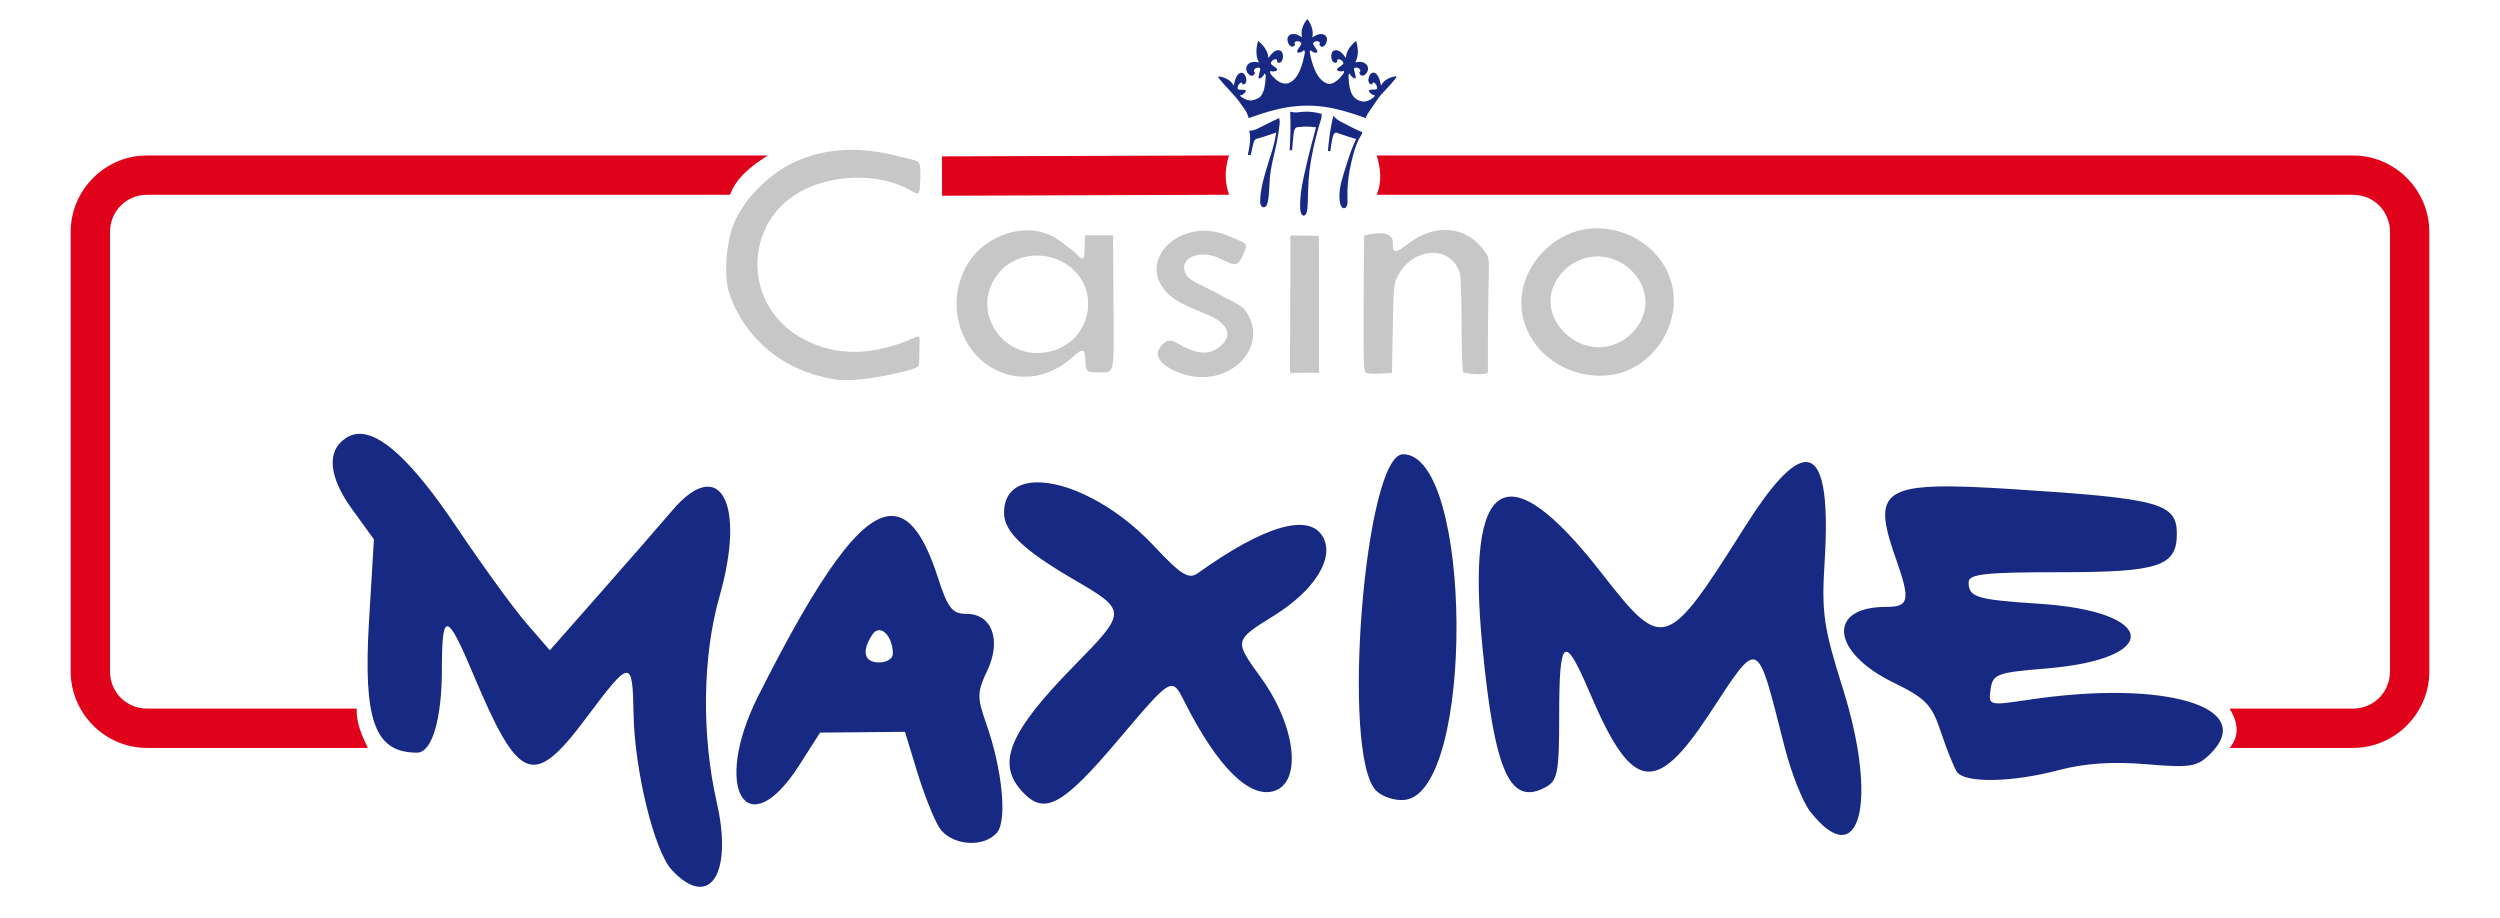
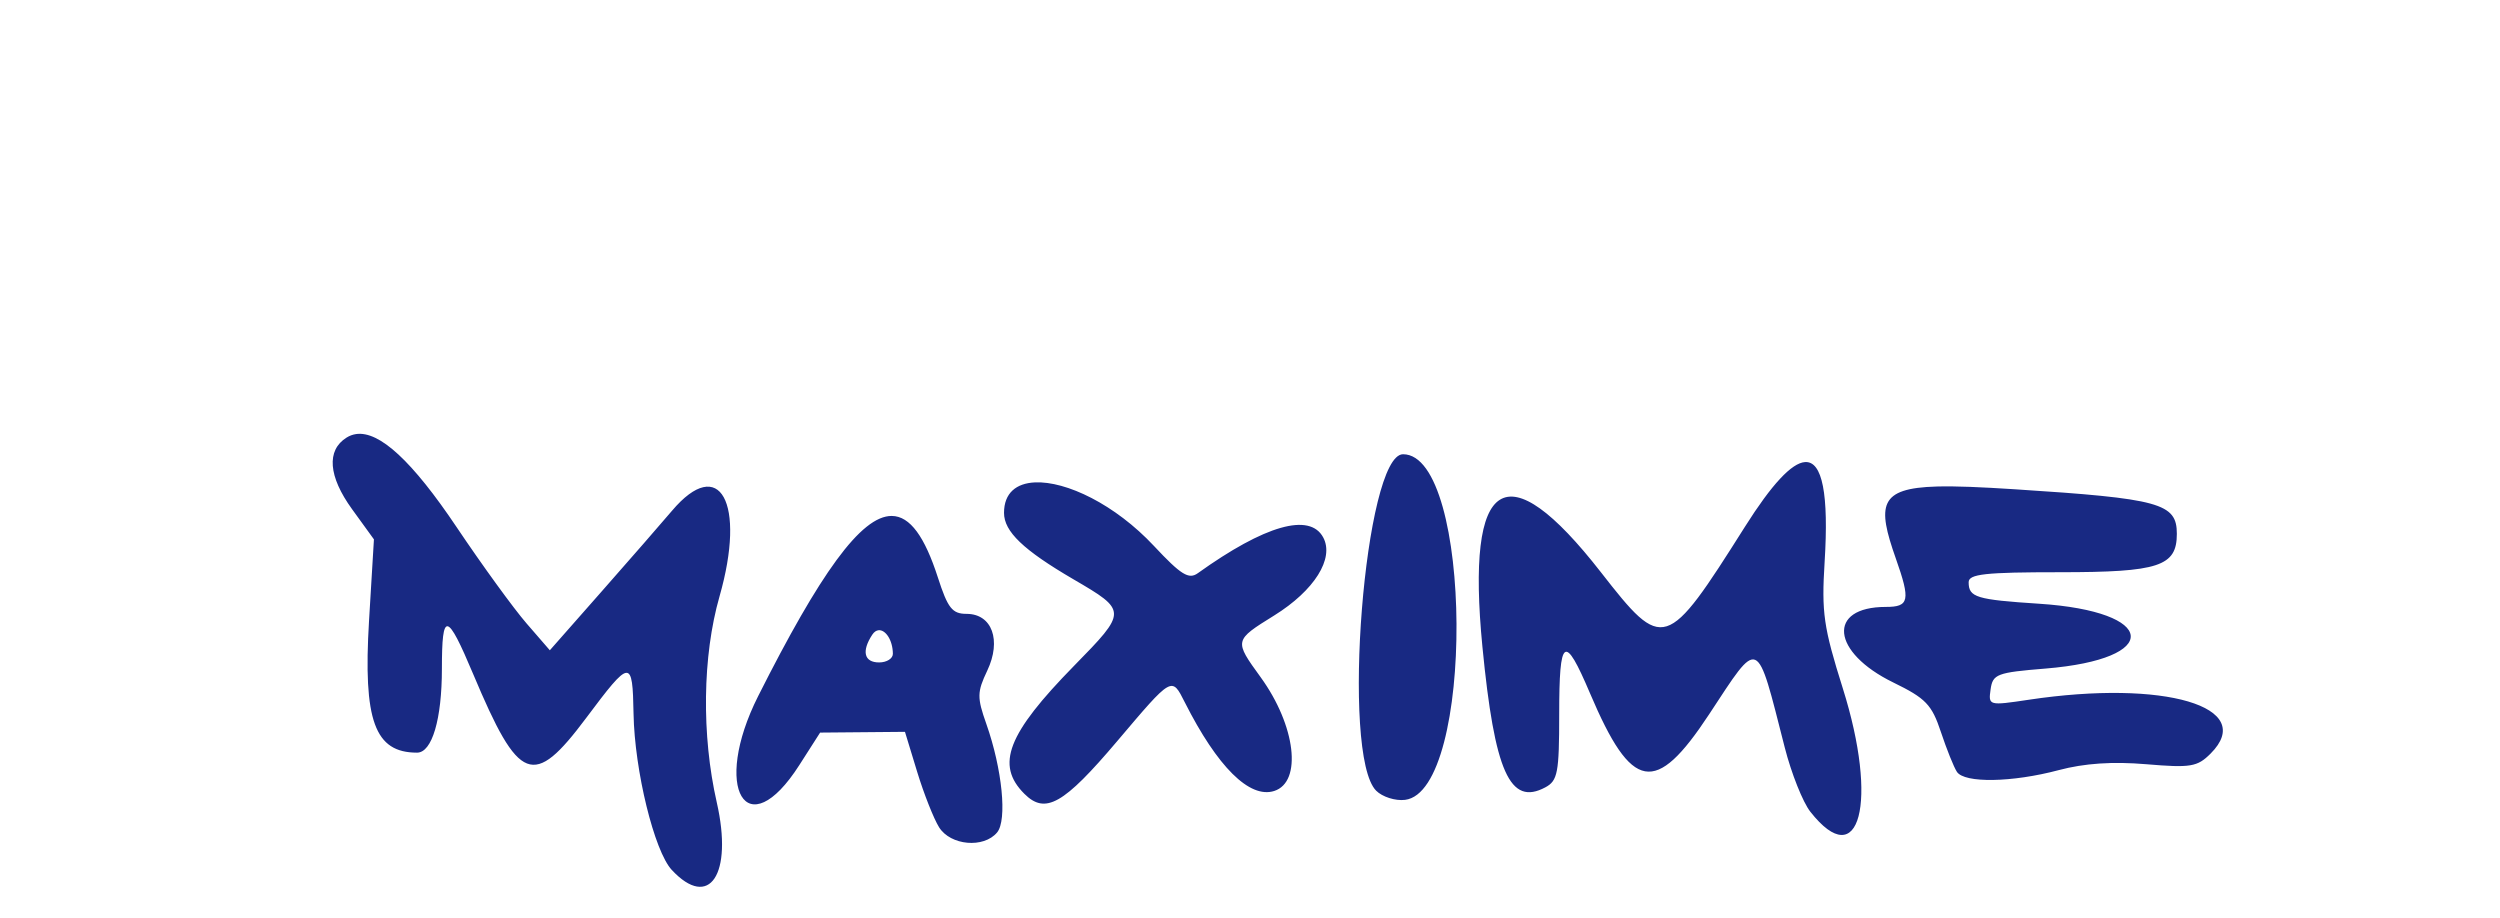
<svg xmlns="http://www.w3.org/2000/svg" xmlns:ns1="http://www.inkscape.org/namespaces/inkscape" xmlns:ns2="http://sodipodi.sourceforge.net/DTD/sodipodi-0.dtd" width="297mm" height="109mm" viewBox="0 0 1122.52 411.968" version="1.1" id="svg1" ns1:version="1.3 (0e150ed6c4, 2023-07-21)" ns2:docname="maximus.svg">
  <ns2:namedview id="namedview1" pagecolor="#ffffff" bordercolor="#000000" borderopacity="0.25" ns1:showpageshadow="2" ns1:pageopacity="0.0" ns1:pagecheckerboard="0" ns1:deskcolor="#d1d1d1" ns1:document-units="mm" ns1:zoom="0.92381453" ns1:cx="486.56953" ns1:cy="396.72465" ns1:window-width="1920" ns1:window-height="1027" ns1:window-x="-8" ns1:window-y="-8" ns1:window-maximized="1" ns1:current-layer="layer1" />
  <defs id="defs1">
    <ns1:path-effect effect="envelope" id="path-effect85500" is_visible="true" lpeversion="1" yy="true" xx="true" bendpath1="m 392.35,480.656 c 13.686,-6.628 28.174,-8.472 44.387,0" bendpath2="m 436.737,480.656 v 20.075" bendpath3="m 392.35,500.731 c 13.232,4.974 27.791,5.729 44.387,0" bendpath4="m 392.35,480.656 v 20.075" bendpath1-nodetypes="cc" bendpath3-nodetypes="cc" />
    <ns1:path-effect effect="envelope" id="path-effect85499" is_visible="true" lpeversion="1" yy="true" xx="true" bendpath1="M 0.808,820 C 4236.477,2606.634 8502.218,2644.787 12799.999,820" bendpath2="M 12799.999,820 V 7341.93" bendpath3="M 0.808,7341.93 H 12799.999" bendpath4="M 0.808,820 V 7341.93" bendpath1-nodetypes="cc" />
  </defs>
  <g ns1:label="Ebene 1" ns1:groupmode="layer" id="layer1">
    <g id="g1" transform="translate(-1.3054664e-4,-144.259)">
      <path id="path1781" style="fill:#182983;fill-opacity:1;stroke:none;stroke-width:3.116;stroke-opacity:1" d="m 159.862,339.161 c -1.504,0.217 -2.919,0.748 -4.254,1.582 -9.104,5.691 -8.202,17.411 2.477,32.152 l 9.811,13.541 -2.197,36.522 c -2.697,44.879 2.538,59.247 21.569,59.247 6.722,0 11.149,-14.983 11.149,-37.721 0,-25.985 2.258,-25.579 14.083,2.526 20.589,48.935 26.928,51.384 50.702,19.615 19.951,-26.66 20.814,-26.734 21.264,-1.868 0.462,25.506 9.324,61.696 17.162,70.11 16.878,18.116 27.572,2.069 20.205,-30.32 -6.885,-30.272 -6.417,-65.735 1.223,-92.452 12.066,-42.191 0.108,-63.798 -21.313,-38.512 -4.558,5.381 -18.766,21.678 -31.574,36.217 l -23.291,26.437 -10.468,-12.075 c -5.758,-6.639 -19.89,-26.091 -31.397,-43.228 -19.896,-29.629 -34.625,-43.294 -45.152,-41.774 z m 470.121,9.056 c -17.219,0 -28.019,135.127 -12.075,151.071 2.786,2.786 8.611,4.642 12.939,4.12 31.413,-3.785 30.57,-155.192 -0.864,-155.192 z m 180.527,3.512 c -6.04,0.372 -15.026,10.056 -27.009,29.03 -35.354,55.979 -36.653,56.387 -64.688,20.431 -42.579,-54.611 -60.662,-43.257 -53.203,33.412 5.473,56.265 12.367,71.685 28.251,63.184 5.558,-2.975 6.232,-6.525 6.232,-32.828 0,-34.799 2.363,-36.397 13.846,-9.378 18.765,44.151 29.35,46.03 53.416,9.488 22.898,-34.768 21.156,-35.528 34.014,14.831 2.958,11.585 8.121,24.555 11.478,28.823 22.174,28.19 30.7,-4.208 14.582,-55.406 -8.653,-27.486 -9.581,-33.953 -8.155,-56.806 1.893,-30.345 -0.998,-45.258 -8.764,-44.78 z m -345.797,9.129 c -8.381,0.381 -13.9,4.745 -13.9,13.681 0,8.396 8.67,16.693 31.16,29.821 24.246,14.153 24.245,14.399 0.25,38.895 -29.899,30.522 -35.292,44.415 -22.293,57.415 9.428,9.428 17.626,4.789 41.664,-23.589 24.877,-29.368 24.494,-29.151 30.393,-17.467 14.64,28.996 29.069,43.311 40.125,39.802 12.682,-4.025 9.687,-29.324 -6.037,-51.031 -12.019,-16.591 -12.026,-16.534 6.049,-27.77 18.035,-11.211 27.068,-25.591 22.013,-35.037 -6.033,-11.272 -26.202,-5.518 -56.325,16.061 -4.05,2.901 -7.544,0.729 -19.645,-12.208 -17.564,-18.777 -39.484,-29.209 -53.453,-28.574 z m 404.904,1.85 c -25.988,0.733 -26.813,8.399 -18.398,32.249 6.674,18.917 6.086,21.812 -4.449,21.812 -26.537,0 -24.53,20.347 3.347,33.935 14.569,7.102 17.274,9.912 21.356,22.195 2.571,7.736 5.807,15.799 7.194,17.917 3.381,5.165 24.764,4.809 45.693,-0.761 11.567,-3.078 24.216,-3.929 39.309,-2.653 19.975,1.689 22.936,1.195 28.908,-4.777 20.995,-20.996 -20.66,-33.327 -81.643,-24.173 -17.994,2.701 -18.174,2.652 -17.138,-4.674 0.968,-6.845 2.825,-7.551 24.618,-9.324 52.583,-4.277 50.479,-25.651 -2.866,-29.115 -28.192,-1.831 -31.61,-2.872 -31.61,-9.658 0,-3.682 7.387,-4.491 41.044,-4.491 44.39,0 52.436,-2.648 52.436,-17.241 0,-13.735 -7.576,-15.813 -72.837,-20.005 -14.844,-0.953 -26.301,-1.48 -34.964,-1.235 z m -469.22,13.213 c -13.789,-0.065 -32.283,25.914 -59.977,80.907 -20.913,41.526 -5.169,67.936 18.471,30.984 l 9.348,-14.612 19.049,-0.17 19.049,-0.17 5.465,17.917 c 3.008,9.854 7.44,21.072 9.847,24.928 5.131,8.22 20.066,9.549 26.066,2.319 4.582,-5.521 2.299,-28.474 -4.85,-48.736 -4.196,-11.892 -4.156,-14.257 0.414,-23.887 6.482,-13.659 2.166,-25.512 -9.287,-25.512 -6.428,0 -8.424,-2.534 -12.884,-16.359 -5.856,-18.151 -12.437,-27.567 -20.71,-27.606 z m -5.885,51.311 c 3.052,-0.269 6.32,4.309 6.396,10.571 0.025,2.142 -2.756,3.895 -6.183,3.895 -6.732,0 -7.963,-5.006 -3.067,-12.464 0.843,-1.283 1.837,-1.913 2.854,-2.002 z" ns1:label="MAXIME" />
-       <path style="color:#000000;fill:#e0011a;stroke-width:3.116;stroke-linecap:square;stroke-miterlimit:0;-inkscape-stroke:none" d="m 551.836,214.047 -8.831,0.025 -110.436,0.377 -9.62,0.025 0.055,17.668 9.626,-0.031 110.429,-0.371 8.837,-0.031 c -2.089,-5.617 -2.005,-11.518 -0.061,-17.661 z m -485.884,0.025 c -18.829,0 -34.227,15.533 -34.227,34.392 v 197.221 c 0,18.858 15.398,34.392 34.227,34.392 h 89.543 9.668 c -2.507,-5.281 -5.225,-10.903 -5.022,-17.661 h -4.645 -89.543 c -9.221,0 -16.56,-7.358 -16.56,-16.73 v -197.222 c 0,-9.372 7.339,-16.724 16.56,-16.724 h 123.831 123.825 14.132 c 3.079,-8.026 9.781,-13.068 17.021,-17.667 H 313.608 189.783 Z m 552.202,0 c 1.764,5.889 2.423,11.778 0,17.668 h 8.837 305.752 123.825 c 9.221,0 16.566,7.352 16.566,16.724 v 197.221 c 0,9.372 -7.345,16.73 -16.566,16.73 h -46.63 -8.831 c 3.907,6.347 4.516,12.306 0,17.661 h 8.831 46.63 c 18.829,0 34.227,-15.533 34.227,-34.392 v -197.222 c 0,-18.858 -15.398,-34.392 -34.227,-34.392 H 932.743 626.991 Z" id="rect1794" ns2:nodetypes="ccccccccccsssccccsssscccccccccccssssccccssssccc" ns1:label="border" />
      <g id="g85484" transform="matrix(3.116,0,0,3.116,-751.676,-791.6)" style="fill:#c7c7c7;fill-opacity:1" ns1:label="Casino">
-         <path style="fill:#c7c7c7;fill-opacity:1;stroke:none;stroke-width:0.289;stroke-opacity:1" d="m 361.554,355.013 c -7.221,-1.136 -12.778,-5.587 -15.15,-12.135 -1.062,-2.931 -0.377,-8.292 0.681,-10.58 0.818,-1.77 1.674,-2.795 1.746,-2.91 0.443,-0.706 2.444,-2.952 4.685,-4.447 4.571,-3.048 10.505,-3.808 16.87,-2.158 3.452,0.895 3.545,0.343 3.459,3.197 -0.09,2.995 -0.132,2.422 -2.076,1.447 -4.117,-2.064 -10.198,-1.967 -14.65,0.233 -8.697,4.298 -9.069,16.313 -0.658,21.231 4.559,2.665 9.674,2.852 15.472,0.563 2.045,-0.807 1.861,-1.303 1.781,1.554 -0.061,2.155 0.13,2.119 -0.972,2.507 -0.167,0.059 0.371,-0.087 -0.732,0.224 -2.661,0.683 -7.643,1.716 -10.457,1.274 z m 25.286,-0.622 c -6.686,-1.514 -9.891,-9.664 -6.246,-15.883 2.679,-4.572 8.831,-6.375 12.898,-3.78 0.7,0.447 0.95,0.736 1.755,1.295 0.35,0.243 0.791,0.593 0.953,0.769 1.481,1.615 1.259,0.462 1.331,-1.064 l 0.07,-1.477 h 2.009 2.009 l 0.062,9.546 c 0.071,10.927 0.221,10.192 -2.086,10.192 -1.83,0 -1.899,-0.058 -1.957,-1.654 -0.065,-1.801 -0.369,-1.886 -1.872,-0.525 -2.614,2.367 -5.801,3.289 -8.927,2.581 z m 6.679,-3.708 c 4.711,-1.763 6.06,-7.896 2.501,-11.373 -2.865,-2.798 -7.696,-2.873 -10.382,-0.16 -5.509,5.564 0.465,14.307 7.88,11.533 z m 18.62,3.677 c -3.125,-0.867 -4.825,-2.538 -3.766,-3.933 1.264,-1.666 1.906,-0.916 3.397,-0.144 2.157,1.117 3.742,1.152 5.105,0.115 2.152,-1.638 1.428,-3.488 -1.884,-4.817 -3.186,-1.278 -4.368,-1.901 -5.352,-2.821 -4.98,-4.657 1.573,-11.298 8.391,-8.504 3.15,1.29 3.121,1.057 2.243,3.003 -0.751,1.665 -1.405,1.239 -3.076,0.407 -3.335,-1.658 -6.641,0.1 -4.82,2.563 0.44,0.595 2.883,1.642 3.412,1.94 1.945,1.098 4.18,2.012 4.775,2.778 3.847,4.947 -1.796,11.253 -8.425,9.413 z m 15.05,-0.293 c -0.197,-0.197 0,0 -0.014,-19.797 0,0 4.103,0.014 4.103,0.083 l 0.017,19.709 -4.106,0.005 z m 10.758,-0.146 c -0.213,-0.256 -0.268,-2.755 -0.222,-9.997 l 0.062,-9.655 0.81,-0.166 c 2.027,-0.415 3.327,8.5e-4 3.331,1.066 0.007,1.779 0.227,1.798 2.34,0.202 1.99,-1.502 4.135,-2.102 6.097,-1.844 1.962,0.258 3.74,1.374 4.996,3.303 0.772,1.186 0.217,1.242 0.274,17.161 0.002,0.452 -3.147,0.242 -3.536,0.003 -0.147,-0.091 -0.243,-2.644 -0.254,-6.799 -0.009,-3.659 -0.115,-6.994 -0.235,-7.411 -1.208,-4.213 -6.863,-3.933 -9.02,0.447 -0.52,1.056 -0.553,1.425 -0.665,7.489 l -0.118,6.379 -1.787,0.082 c -1.348,0.062 -1.857,-0.003 -2.071,-0.26 z" id="path1807" ns2:nodetypes="ssssssssssssscssssssscccssssssssssssssssssssssssscccscscscsssscccsscccc" />
-         <path id="path85480-2" style="fill:#c7c7c7;fill-opacity:1;stroke:none;stroke-width:0.441" d="m 470.953,333.243 c -0.301,0.01 -0.6,0.033 -0.898,0.069 -6.021,0.714 -11.223,7.225 -9.134,13.607 1.722,5.262 7.214,8.123 12.317,7.476 6.254,-0.793 10.883,-7.832 8.59,-14.112 -1.665,-4.559 -6.362,-7.194 -10.874,-7.039 z m 0.283,4.044 c 4.763,-0.151 9.091,5.072 6.128,9.846 -0.487,0.785 -1.14,1.454 -1.877,1.983 -0.811,0.581 -1.736,0.975 -2.705,1.155 -5.182,0.962 -10.45,-4.873 -7.04,-9.918 0.497,-0.735 1.133,-1.366 1.853,-1.859 0.811,-0.555 1.731,-0.924 2.685,-1.102 0.319,-0.059 0.638,-0.094 0.956,-0.104 z" />
-       </g>
+         </g>
      <g id="g85500" ns1:label="crown" transform="matrix(1.248,0,0,1.499,104.635,-569.844)">
-         <path d="m 392.722,480.02 c 0.99,-0.018 1.993,-0.17 3.019,-0.517 2.799,-0.947 5.638,-2.1 8.553,-3.013 0.084,0.379 0.159,0.751 0.228,1.115 -0.516,3.952 -1.491,6.783 -2.051,8.535 -0.643,1.999 -1.11,3.404 -1.455,5.04 -0.367,1.741 -0.441,3.065 -0.621,5.444 -0.148,1.836 -0.423,3.015 -0.604,3.515 -0.168,0.459 -0.423,0.799 -0.744,1.005 -0.317,0.221 -0.68,0.282 -1.082,0.191 -0.456,-0.103 -0.747,-0.388 -0.907,-0.825 -0.16,-0.436 -0.16,-1.052 -0.073,-1.826 0.075,-0.664 0.232,-1.548 0.441,-2.485 0.21,-0.951 0.668,-2.419 1.423,-4.282 1.021,-2.54 2.002,-4.656 2.72,-6.392 0.62,-1.482 1.168,-3.105 1.555,-4.994 -2.397,0.576 -4.956,1.251 -7.429,1.715 -0.56,0.105 -0.949,0.392 -1.208,0.842 -0.16,0.287 -0.631,1.872 -1.192,3.68 -0.376,0.011 -0.756,0.019 -1.139,0.024 0.615,-2.138 1.34,-4.509 0.567,-6.773 z m 15.816,-5.359 c 1.015,0.263 2.051,0.328 3.154,0.209 0.631,-0.068 1.264,-0.116 1.898,-0.143 2.414,-0.101 4.765,0.115 7.139,0.593 -0.057,0.419 -0.11,0.828 -0.157,1.228 -1.571,3.485 -2.733,7.14 -3.206,8.777 -0.597,2.055 -1.048,3.925 -1.344,5.638 -0.298,1.724 -0.503,3.766 -0.59,6.36 -0.082,2.193 -0.152,3.762 -0.23,4.392 -0.077,0.604 -0.242,1.089 -0.5,1.436 -0.249,0.363 -0.581,0.549 -0.991,0.545 -0.051,-5.1e-4 -0.101,-0.005 -0.149,-0.012 0,0 0,0 0,0 -0.394,-0.061 -0.695,-0.351 -0.905,-0.847 -0.236,-0.557 -0.324,-1.402 -0.292,-2.468 0.029,-0.943 0.156,-2.074 0.368,-3.315 0.168,-0.99 0.484,-2.295 0.948,-3.876 0,0 0,0 0,0 0.128,-0.439 0.267,-0.896 0.418,-1.38 0.824,-2.66 1.834,-5.681 2.437,-7.331 0.61,-1.649 1.239,-3.428 1.977,-5.397 -1.629,-0.17 -3.234,-0.233 -4.862,-0.177 -0.824,0.025 -1.643,0.08 -2.466,0.161 -0.543,0.054 -0.926,0.445 -1.161,1.119 -0.224,0.668 -0.436,2.624 -0.757,5.247 -0.313,0.023 -0.626,0.048 -0.94,0.073 0.267,-2.902 0.462,-6.366 0.208,-10.832 z m 16.677,1.169 c 0.82,0.726 1.754,1.253 2.801,1.633 2.763,1.004 5.735,2.23 8.4,2.964 -0.092,0.213 -0.171,0.427 -0.238,0.641 -1.721,1.74 -2.781,4.287 -3.273,5.597 -0.568,1.5 -1.089,3.178 -1.432,4.541 -0.331,1.31 -0.718,3.284 -0.796,5.223 -0.079,1.728 0.022,2.926 0.022,3.4 -0.002,0.462 -0.087,0.85 -0.28,1.159 -0.181,0.318 -0.467,0.531 -0.871,0.619 -0.46,0.101 -0.878,-0.041 -1.233,-0.434 -0.352,-0.39 -0.611,-1.059 -0.717,-1.945 -0.094,-0.794 -0.06,-1.741 0.127,-2.822 0.199,-1.16 0.677,-2.568 1.521,-4.534 0.948,-2.226 2.09,-4.788 2.676,-5.925 0.612,-1.172 1.312,-2.496 2.093,-3.622 -2.46,-0.457 -5.044,-1.149 -7.428,-1.734 -0.543,-0.133 -0.99,0.059 -1.325,0.575 -0.345,0.549 -0.789,2.132 -1.206,4.581 -0.322,-0.033 -0.642,-0.065 -0.962,-0.095 0.344,-2.582 0.85,-6.133 2.122,-9.82 z" id="text85485" style="font-size:28.551px;font-family:Century;-inkscape-font-specification:'Century, Normal';fill:#182983;stroke-width:5.058;stroke-linecap:square;stroke-miterlimit:0" transform="scale(0.931,1.074)" aria-label="777" ns1:path-effect="#path-effect85500" ns1:original-d="m 393.3534,480.65642 q 1.36619,0.34852 2.95544,0.34852 H 404.98 v 0.64128 q -1.90988,3.35972 -2.85786,5.68783 -0.94797,2.31417 -1.4359,4.43317 -0.48792,2.11899 -0.64127,4.93503 -0.13941,2.32811 -0.26488,2.88574 -0.12546,0.54369 -0.51581,0.83644 -0.3764,0.3067 -0.98979,0.3067 -0.69704,0 -1.08738,-0.47398 -0.39034,-0.47399 -0.39034,-1.49167 0,-0.90615 0.32064,-2.2584 0.32063,-1.3662 1.46378,-4.07071 1.51954,-3.6246 2.6348,-5.70177 l 1.92383,-3.54096 h -7.5559 q -0.83645,0 -1.25467,0.58551 -0.40428,0.58552 -0.97585,3.49914 h -1.00374 z m 15.87854,0 q 1.36619,0.34852 2.95544,0.34852 h 8.67116 v 0.64128 q -1.90989,3.35972 -2.85786,5.68783 -0.94797,2.31417 -1.4359,4.43317 -0.48793,2.11899 -0.64127,4.93503 -0.13941,2.32811 -0.26488,2.88574 -0.12547,0.54369 -0.51581,0.83644 -0.3764,0.3067 -0.98979,0.3067 -0.69704,0 -1.08738,-0.47398 -0.39034,-0.47399 -0.39034,-1.49167 0,-0.90615 0.32063,-2.2584 0.32064,-1.3662 1.46379,-4.07071 1.51954,-3.6246 2.6348,-5.70177 l 1.92383,-3.54096 h -7.5559 q -0.83645,0 -1.25467,0.58551 -0.40428,0.58552 -0.97585,3.49914 h -1.00374 z m 15.87853,0 q 1.3662,0.34852 2.95545,0.34852 h 8.67116 v 0.64128 q -1.90989,3.35972 -2.85786,5.68783 -0.94797,2.31417 -1.4359,4.43317 -0.48793,2.11899 -0.64128,4.93503 -0.1394,2.32811 -0.26487,2.88574 -0.12547,0.54369 -0.51581,0.83644 -0.3764,0.3067 -0.98979,0.3067 -0.69704,0 -1.08738,-0.47398 -0.39035,-0.47399 -0.39035,-1.49167 0,-0.90615 0.32064,-2.2584 0.32064,-1.3662 1.46378,-4.07071 1.51955,-3.6246 2.63481,-5.70177 l 1.92383,-3.54096 h -7.5559 q -0.83645,0 -1.25467,0.58551 -0.40428,0.58552 -0.97586,3.49914 h -1.00373 z" ns1:label="sevens" />
-         <path d="m 6291.098,7252.589 c -127.764,-152.054 -229.766,-334.276 -281.507,-509.459 -15.298,-53.788 -21.398,-104.05 -22.763,-220.038 -0.811,-68.89 0.327,-114.832 4.967,-150.731 4.65,-35.982 12.83,-62.136 26.259,-92.387 3.094,-8.14 -23.121,0.771 -63.882,22.182 -106.764,56.291 -241.813,111.463 -339.625,138.147 -79.733,22.296 -102.155,24.843 -224.011,23.045 -117.689,-1.736 -144.28,-5.002 -198.836,-24.82 -84.359,-30.369 -175.139,-108.139 -203.05,-176.685 -36.789,-91.912 -24.279,-207.062 21.886,-309.122 46.134,-101.99 125.624,-190.259 221.669,-227.975 91.339,-35.975 172.568,-18.192 250.073,53.994 -0.033,-0.03 39.309,37.006 39.277,36.976 0.035,-0.065 -26.011,47.826 -25.975,47.761 -32.166,56.838 -27.66,85.653 19.049,124.297 43.475,35.781 103.682,49.677 204.703,46.409 94.723,-3.352 153.679,-23.93 205.076,-71.313 35.709,-31.918 47.204,-60.44 37.567,-91.958 -8.588,-32.448 -71.265,-119.02 -165.795,-232.002 -142.483,-171.526 -163.413,-223.702 -111.884,-267.384 21.128,-19.228 35.897,-22.655 86.721,-21.85 125.903,1.996 252.225,45.29 338.078,117.541 -0.014,-0.012 54.108,45.046 54.094,45.034 -0.63,1.443 30.234,-69.231 29.604,-67.788 -0.938,2.044 31.63,-68.919 30.692,-66.875 6.212,27.053 -41.306,-179.82 -35.094,-152.767 -104.372,-453.055 -244.903,-819.284 -416.203,-1095.382 -170.347,-274.563 -369.823,-457.677 -586.197,-551.153 -68.428,-29.4 -113.4,-46.776 -158.431,-57.916 -45.039,-11.142 -89.363,-15.855 -156.417,-20.244 -71.66,-4.161 -104.793,-5.357 -146.171,-0.373 -22.583,2.719 -47.395,7.262 -81.955,14.091 -200.121,40.316 -372.127,120.711 -585.393,284.879 -78.823,60.677 -172.209,142.927 -216.686,187.795 -65.778,67.391 -96.829,98.567 -109.838,121.693 -13.223,23.505 -9.005,40.105 -5.196,81.297 5.388,47.353 11.645,70.957 18.836,68.735 116.991,-38.116 136.63,-41.06 227.595,-34.377 120.942,8.885 203.147,36.352 237.32,73.844 34.167,37.485 20.339,85.086 -50.09,134.09 -11.206,8.36 -85.078,50.931 -163.337,94.995 -212.497,120.901 -243.85,158.46 -208.898,237.911 31.551,71.663 110.626,132.506 194.13,165.06 83.453,32.535 171.074,36.695 218.8,-4.046 29.032,-23.838 30.069,-28.477 23.715,-81.512 -7.385,-53.032 -6.361,-55.783 21.667,-71.044 46.708,-26.371 84.172,-35.434 130.011,-32.897 81.251,4.497 151.695,54.099 200.076,131.232 48.427,77.207 74.844,182.099 68.424,297.59 -10.9,182.954 -98.177,290.966 -261.622,322.584 -122.894,23.948 -284.154,-18.394 -426.43,-112.499 -83.058,-55.442 -229.121,-192.837 -311.229,-292.464 -0.33,-0.401 -51.072,-62.049 -51.403,-62.45 0.019,-0.146 -8.14,62.752 -8.121,62.605 -33.351,274.43 -198.119,539.277 -471.305,773.107 -67.489,57.767 -141.546,113.615 -221.822,167.267 0.025,-0.016 -36.819,24.195 -36.794,24.178 -0.034,-0.103 -21.984,-67.322 -22.018,-67.425 -70.522,-211.286 -97.801,-380.994 -97.998,-576.326 -1.262,-255.872 54.39,-456.641 160.952,-598.098 18.157,-22.831 29.265,-42.261 26.245,-42.482 -3.016,-0.22 -63.465,6.926 -133.692,16.316 -164.735,20.92 -372.449,9.896 -465.01,-24.022 -235.476,-89.032 -354.797,-255.692 -317.543,-436.194 22.506,-109.25 97.895,-211.71 189.069,-278.655 91.174,-66.945 198.335,-98.585 283.233,-69.515 53.593,19.095 117.73,85.427 136.929,143.042 -0.029,-0.082 15.171,42.235 15.141,42.152 0.334,-0.265 -37.018,29.429 -36.684,29.163 -58.454,46.373 -59.299,88.642 -4.537,153.522 46.378,54.695 124.783,91.703 202.486,105.25 77.605,13.529 154.319,3.58 196.054,-35.392 20.097,-19.294 22.127,-27.696 16.925,-81.212 -3.143,-33.631 -31.66,-137.778 -62.439,-232.516 -66.471,-198.773 -73.466,-251.615 -33.435,-283.751 32.875,-28.087 69.097,-22.516 155.303,25.186 14.283,7.828 28.258,16.18 41.844,24.991 0,0 1e-4,0 1e-4,0 73.256,47.503 135.25,108.337 173.37,172.423 19.515,32.186 37.976,58.781 41.027,59.045 3.051,0.264 23.274,-17.43 44.501,-39.54 13.143,-13.291 26.291,-26.548 39.444,-39.768 -2.433,-55.382 -4.896,-110.084 -7.412,-164.758 -12.284,-246.892 -46.052,-459.368 -97.219,-635.043 -51.133,-175.555 -119.936,-315.474 -203.376,-418.156 -25.98,-31.972 -53.439,-60.409 -82.288,-85.185 -72.26,-62.085 -112.728,-82.734 -249.327,-132.018 -161.311,-58.761 -281.998,-89.173 -385.263,-95.042 -98.841,-5.881 -228.869,7.579 -323.539,33.474 -91.595,25.077 -215.036,75.974 -322.248,130.93 -104.864,53.751 -186.565,107.76 -186.212,124.667 0.114,5.483 35.128,16.259 77.911,23.533 64.229,11.829 89.67,21.52 151.662,57.476 41.232,24.213 99.807,67.897 131.541,97.994 50.768,50.619 56.81,58.527 57.479,93.037 0.669,34.542 -8.476,54.325 -47.758,65.462 -39.609,11.23 -108.303,13.468 -227.631,14.211 -75.269,0.244 -132.28,1.847 -174.866,5.159 -90.801,7.061 -118.579,21.944 -125.618,50.79 -20.85,81.26 16.258,194.837 89.5,273.92 14.954,16.08 29.78,30.203 44.327,42.353 0,0 0,0 0,0 94.752,79.144 177.986,74.504 203.086,-18.577 -0.179,0.647 11.929,-43.033 11.75,-42.386 0.851,0.126 73.838,11.019 74.69,11.146 63.108,8.164 79.795,14.587 109.392,39.173 70.099,57.83 96.37,159.588 83.319,267.656 -13.04,107.972 -65.422,222.425 -151.321,303.299 -96.013,89.651 -209.57,110.461 -323.965,58.456 0,0 0,0 0,0 -10.991,-4.997 -21.991,-10.665 -32.988,-17.008 -89.593,-52.271 -161.972,-126.14 -221.727,-227.719 -59.738,-101.55 -106.725,-230.593 -145.687,-392.367 -9.347,-38.595 -18.738,-77.081 -28.2,-115.594 -14.583,20.549 -29.159,41.183 -43.729,61.891 -144.387,208.718 -393.891,355.286 -724.343,442.539 -48.278,12.329 -115.089,26.584 -172.789,37.552 -58.465,11.114 -111.115,19.551 -135.298,20.018 -25.276,0.488 -27.034,-1.422 -26.523,-36.537 0.255,-17.546 2.359,-29.136 17.967,-50.883 15.42,-21.486 44.884,-53.916 98.897,-111.34 70.445,-73.546 172.309,-174.082 251.184,-248.763 39.896,-36.747 85.096,-78.394 139.973,-128.162 54.908,-49.796 102.61,-92.385 147.465,-132.041 85.572,-74.65 189.488,-170.307 290.305,-263.792 81.903,-75.945 227.251,-211.347 300.495,-280.011 48.654,-45.512 87.114,-83.204 127.466,-126.407 41.008,-43.905 78.301,-87.347 128.42,-146.643 0.013,-0.015 1.504,-1.78 1.517,-1.795 160.137,-189.251 277.79,-315.603 365.259,-420.309 89.174,-106.747 143.283,-184.85 191.211,-274.1 16.649,-31.32 39.185,-81.434 58.572,-125.703 19.309,-44.092 39.893,-92.381 49.979,-121.655 -0.016,0.041 2.862,-7.979 5.806,-15.941 2.944,-7.961 5.954,-15.864 5.938,-15.823 335.948,99.361 668.498,195.578 1009.308,285.183 280.954,73.868 561.799,141.701 846.014,201.45 214.296,45.081 466.25,93.135 743.796,135.104 492.553,74.48 1024.619,123.709 1597.614,125.017 566.193,1.293 1097.69,-44.35 1600.123,-118.811 109.622,-16.246 215.754,-33.553 318.034,-51.48 431.822,-75.621 854.692,-172.843 1279.285,-285.086 347.301,-91.811 686.194,-191.133 1028.305,-294.087 3.615,12.63 7.105,25.363 10.473,38.195 13.591,51.777 50.189,114.141 103.061,188.16 51.91,72.673 123.355,161.647 202.888,258.877 69.012,84.368 459.544,557.702 593.988,717.876 56.931,68.288 151.593,161.357 264.136,266.662 108.593,101.609 251.15,230.553 385.421,348.875 53.925,46.97 109.262,96.71 162.8,145.755 53.053,48.6 96.501,89.32 124.355,115.281 58.001,54.222 151.558,147.645 224.319,225.066 59.733,62.364 92.002,97.032 108.469,119.337 16.722,22.651 18.382,33.982 18.19,52.018 -0.213,20.044 -3.957,36.992 -8.461,36.895 -5.406,-0.116 -56.696,-8.232 -115.461,-16.845 -257.727,-39.571 -514.453,-130.742 -703.545,-256.306 -38.099,-24.702 -85.891,-65.689 -129.379,-108.551 -43.527,-42.9 -83.312,-88.228 -105.489,-122.551 -43.551,-68.931 -39.057,-75.09 -79.309,90.222 -35.634,147.025 -82.034,269.26 -140.133,366.411 -58.129,97.202 -127.898,169.206 -210.277,216.562 -57.544,32.441 -73.683,37.402 -141.968,42.348 -81.953,5.936 -123.092,-6.566 -195.666,-56.297 -49.222,-33.963 -95.294,-97.249 -128.812,-169.69 -33.554,-72.521 -54.553,-154.19 -54.064,-226.22 1.767,-130.463 92.562,-238.295 208.049,-249.801 49.449,-4.926 64.722,3.969 75.593,41.748 15.467,50.635 48.765,79.09 88.242,75.533 75.252,-7.737 173.206,-90.933 222.228,-188.101 27.018,-54.97 39.857,-149.512 24.609,-188.758 -13.374,-35.492 -88.43,-52.117 -251.314,-51.991 -107.76,0.064 -174.133,-1.013 -219.238,-6.236 -44.567,-5.161 -66.046,-14.226 -81.877,-29.209 -36.427,-33.911 -28.955,-68.097 27.91,-127.645 86.517,-91.017 197.257,-152.643 306.813,-169.297 34.974,-5.357 63.126,-11.619 63.165,-13.448 0.06,-2.744 -4.415,-19.512 -10.818,-37.766 -8.08,-25.888 -29.132,-47.438 -92.48,-88.642 -196.217,-127.951 -341.61,-188.992 -484.479,-220.967 -135.774,-30.96 -238.531,-31.041 -377.153,-6.955 -137.737,24.729 -232.732,58.476 -360.81,127.185 -72.946,39.464 -101.395,60.732 -177.541,132.458 -36.226,34.118 -60.546,58.273 -81.322,82.891 -23.323,27.632 -42.055,55.71 -68.004,98.895 -68.919,115.678 -119.424,238.365 -157.008,396.765 -37.513,158.104 -62.829,354.686 -80.304,620.812 0.041,-0.6 -8.12,121.639 -8.079,121.04 14.525,14.3 29.044,28.643 43.557,43.028 42.519,43.243 60.772,51.024 60.921,27.913 0.042,-6.471 19.599,-40.486 43.218,-73.886 35.404,-50.748 93.137,-103.466 156.128,-144.838 21.04,-13.824 42.68,-26.39 64.276,-37.187 68.01,-34.044 95.204,-36.833 130.179,-12.691 43.102,29.885 36.084,91.043 -28.45,281.951 -68.746,200.082 -82.732,274.802 -60.731,304.159 25.153,34.041 84.68,52.177 166.032,49.459 149.745,-4.389 282.95,-94.787 283.244,-193.537 0.06,-21.012 -11.803,-40.094 -40.561,-68.046 -13.223,-12.809 -26.45,-25.59 -39.681,-38.339 0.183,-0.38 26.021,-54.059 26.204,-54.439 39.77,-82.483 106.695,-126.669 185.593,-131.456 78.989,-4.793 170.127,29.85 259.43,106.527 108.25,92.702 161.2,208.028 159.954,318.273 -1.248,110.371 -56.738,215.85 -167.493,290.281 -162.806,109.515 -356.703,137.569 -657.455,97.787 -49.282,-6.047 -91.647,-9.683 -93.66,-7.61 -2.014,2.075 12.139,28.01 32.345,56.484 96.983,137.824 157.247,359.684 156.936,583.475 -0.108,78.048 -15.329,199.901 -37.925,318.196 -22.696,118.82 -52.314,231.263 -79.608,294.206 -3.963,9.157 -7.934,18.308 -11.915,27.454 -27.157,-18.855 -54.378,-37.696 -81.645,-56.514 -43.419,-30.369 -121.651,-91.052 -173.222,-134.698 -0.937,-0.793 -1.865,-1.581 -2.785,-2.364 -281.212,-243.296 -435.391,-495.59 -473.015,-787.33 -0.034,-0.298 -5.035,-44.288 -5.069,-44.586 -25.371,29.28 -50.775,58.531 -76.215,87.746 -183.503,213.336 -339.998,323.091 -522.073,368.418 -146.855,36.632 -270.978,7.119 -352.457,-68.909 -81.538,-76.083 -120.603,-198.86 -97.648,-349.55 18.689,-123.309 70.744,-217.862 139.755,-271.761 68.918,-53.826 154.959,-67.207 241.164,-26.714 -0.127,-0.061 45.854,21.828 45.727,21.768 -0.084,0.517 -7.3,44.938 -7.384,45.455 -15.797,90.96 27.829,128.454 141.008,120.158 125.749,-9.009 255.671,-97.357 298.207,-202.37 18.62,-44.64 18.636,-45.614 -2.946,-77.148 -22.245,-30.953 -89.764,-76.525 -275.483,-181.927 -57.827,-32.344 -117.138,-71.143 -132.57,-85.693 -57.015,-57.151 -45.299,-105.151 33.831,-142.448 41.845,-20.253 67.434,-24.568 178.486,-32.591 118.1,-8.532 134.193,-8.154 186.856,10.028 -0.155,-0.054 58.749,20.484 58.594,20.43 -0.019,0.105 6.36,-34.694 6.341,-34.589 6.345,-35.003 8.519,-54.907 -2.155,-78.446 -10.615,-23.41 -34.23,-50.823 -79.217,-99.701 -233.669,-254 -435.897,-403.212 -640.807,-495.668 -100.011,-44.198 -193.035,-68.68 -280.794,-74.697 -78.798,-5.406 -153.928,4.019 -226.827,28.008 -208.856,69 -399.877,191.657 -568.73,375.131 -169.668,184.361 -317.246,430.121 -443.643,749.302 -66.154,166.986 -133.795,379.613 -177.594,554.401 -19.138,74.429 -38.278,150.863 -42.529,170.415 -8.502,29.82 -5.328,45.633 16.901,88.36 14.817,28.792 27.508,53.858 28.566,55.714 2.119,0.92 23.329,-15.937 49.847,-37.517 41.339,-35.145 111.659,-68.314 183.314,-91.102 71.641,-22.784 144.833,-35.259 191.879,-28.556 41.277,6.803 79.271,42.491 79.176,76.078 -0.098,34.513 -43.67,101.756 -153.059,233.351 -113.635,136.299 -155.069,200.198 -155.236,241.766 -0.167,41.618 82.955,107.204 161.804,127.474 127.28,33.543 279.105,0.109 317.727,-69.951 18.221,-33.583 16.301,-50.192 -15.955,-105.255 -0.064,-0.113 -18.671,-32.952 -18.735,-33.065 -0.018,0.017 41.42,-38.858 41.403,-38.842 98.755,-97.601 231.729,-94.283 347.483,8.972 125.433,112.603 192.415,302.722 155.72,441.139 -37.71,138.324 -170.789,223.75 -373.6,239.319 -167.777,13.22 -365.648,-41.531 -611.853,-169.844 -43.932,-23.235 -69.116,-32.182 -66.012,-24.034 4.154,8.139 14.386,49.754 23.478,92.915 10.116,47.705 13.421,113.752 10.6,181.093 -2.824,67.421 -11.76,135.808 -25.978,189.424 -21.938,85.122 -61.821,181.749 -112.077,276.295 -50.285,94.598 -110.462,186.246 -173.288,263.397 -44.396,54.207 -66.234,76.127 -95.037,63.467 -21.016,-9.238 -45.896,-36.979 -86.24,-85.202 z" id="path1-2" transform="matrix(0.005,0,0,-0.005,354.524,518.903)" ns1:label="crown" ns1:path-effect="#path-effect85499" ns1:original-d="m 6291.9992,7231 c -125,-188 -221,-406 -268,-606 -14,-62 -19,-119 -19,-250 0,-155 6,-204 32,-271 3,-9 -22,1 -61,25 -102,63 -232,126 -326,157 -77,26 -98,29 -215,29 -113,0 -138,-3 -190,-24 -80,-32 -165,-116 -190,-190 -66,-199 57,-501 240,-587 87,-41 164,-24 237,52 -0.031,-0.032 37.0307,39.0324 37,39 0.034,-0.071 -25.034,52.0708 -25,52 -31,62 -27,93 17,134 41,38 98,52 194,47 90,-5 146,-28 195,-80 34,-35 45,-66 36,-100 -8,-35 -67,-128 -156,-248 -134,-182 -154,-237 -105,-285 20,-21 34,-25 82,-25 119,0 238,45 319,122 17,16 34,32 51,48 9.3333,-24.3333 18.6667,-48.6667 28,-73 9.6667,-24 19.3333,-48 29,-72 -11,-54.6667 -22,-109.3333 -33,-164 -195,-967 -534,-1622 -943,-1823 -129,-63 -171,-73 -298,-73 -105,1 -124,4 -217,36 -192,67 -355,180 -563,388 -75,75 -169,179 -211,231 -129,162 -120,144 -113,233 5,51 11,76 18,73 114,-51 133,-56 221,-56 234,0 316,96 180,212 -11,10 -82,61 -158,114 -206,145 -237,186 -203,268 61,147 307,236 399,144 28,-27 29,-32 23,-88 -7,-56 -6,-59 21,-77 45,-31 81,-43 125,-43 156,0 269,197 256,443 -11,195 -95,313 -252,354 -118,31 -273,-6 -410,-97 -79,-53 -222,-190 -301,-288 -16.6667,-20.6667 -33.3333,-41.3333 -50,-62 0.019,-0.1543 -8.0187,66.1543 -8,66 -41,360 -282,716 -689,1018 0.025,-0.018 -37.0252,27.0184 -37,27 -0.031,-0.1055 -19.9694,-68.8945 -20,-69 -65,-217 -91,-387 -91,-589 -1,-263 53,-472 159,-627 18,-25 29,-46 26,-46 -3,0 -63,12 -133,27 -164,34 -373,38 -467,10 -239,-74 -363,-235 -325,-423 46,-228 311,-449 482,-404 54,15 118,79 137,138 -0.029,-0.084 15.0293,43.084 15,43 0.3368,-0.3095 -37.3369,34.3095 -37,34 -59,54 -60,98 -5,161 93,106 315,128 398,39 20,-22 22,-31 17,-87 -3,-35 -31,-143 -61,-241 -65,-206 -71,-263 -31,-302 33,-34 69,-32 154,11 90,45 167,115 211,193 19,33 37,60 40,60 3,0 23,-21 44,-47 13,-15.6667 26,-31.3333 39,-47 -2,-60 -4,-120 -6,-180 -23,-627 -156,-1088 -368,-1279 -71,-64 -112,-83 -247,-117 -160,-41 -281,-53 -384,-39 -98,13 -230,56 -325,104 -180,91 -523,336 -523,373 0,6 36,13 80,15 66,4 92,11 155,42 42,21 101,61 133,90 51,49 57,57 57,95 0,76 -39,92 -285,122 -244,29 -302,47 -314,93 -24,88 12,203 87,279 115,116 225,117 257,1 4.3333,-15.3333 8.6667,-30.6667 13,-46 25.6667,1.3333 51.3333,2.6667 77,4 65,2 82,7 112,30 142,108 101,423 -77,604 -109,110 -240,135 -371,70 -187,-94 -304,-282 -379,-609 -9,-39 -18,-78 -27,-117 -16,22.3333 -32,44.6667 -48,67 -158,224 -428.00001,387 -790.00001,477 -108,26 -285.999999,56 -339.999999,56 -28,0 -30.00000000062,-2 -29,-37 1,-35 10,-46 131.999999,-160 73,-67 200,-179 282,-250 83,-70 227,-193 320,-273 193,-164 444.00001,-407 644.00001,-621 103,-110 169,-193 271,-342 331,-483 457,-720 524,-982 25,-99 53,-283 58,-380 -0.01,0.1277 3.0077,-50.1277 3,-50 618.3333,-2 1236.6667,-4 1855,-6 1020,-3 2891,-7 4158,-8 767.3333,-0.33333 1534.6667,-0.66667 2301.9998,-1 0,19.66667 0,39.33333 0,59 0,318 341,1000 827,1652 123,166 400,441 708,704 116,98 260,222 320,273 61,52 174,153 252,226 135,124 143,133 143,169 0,20 -4,37 -9,37 -6,0 -63,-7 -128,-15 -286,-37 -564,-135 -770,-272 -83,-54 -207,-176 -256,-250 -48,-74 -43,-80 -82,87 -69,297 -190,487 -362,572 -60,29 -77,33 -148,33 -85,0 -128,-16 -203,-73 -102,-78 -191,-277 -192,-429 0,-138 91,-243 210,-243 51,0 67,11 79,52 17,55 52,88 93,88 78,-1 179,-79 228,-176 27,-55 38,-153 21,-196 -15,-39 -94,-64 -263,-83 -222,-25 -278,-39 -311,-76 -38,-42 -31,-79 26,-137 87,-89 199,-141 312,-144 36,-1 65,-4 65,-6 0,-3 -5,-22 -12,-43 -9,-30 -31,-56 -97,-112 -207,-176 -347,-273 -494,-342 -137,-65 -238,-88 -377,-88 -136.9998,1 -231.9998,23 -358.9998,84 -72,35 -101,57 -176,133 -76,77 -99,108 -147,201 -135,264 -194,567 -224,1152 -2.3333,44 -4.6667,88 -7,132 14.3333,17 28.6667,34 43,51 42,51 60,61 60,36 0,-7 19,-42 42,-76 46,-69 131,-138 216,-176 67,-30 94,-30 129,0 43,37 37,103 -26,301 -67,207 -81,284 -59,317 25,38 84,62 165,66 149,8 282.9998,-75 282.9998,-178 0,-22 -12,-43 -41,-75 -13.333,-14.6667 -26.666,-29.3333 -39.9998,-44 8.6667,-18.3333 17.3338,-36.6667 25.9998,-55 79,-167 267,-161 450,15 222,213 218,491 -8,627 -166,100 -362,115 -660.9998,51 -49,-10 -91,-17 -93,-15 -2,2 12,30 32,61 96,150 155,382 155,612 0,160 -59,499 -109,626 -3.6667,9.3333 -7.3333,18.6667 -11,28 -27.3333,-21 -54.6667,-42 -82,-63 -45,-35 -124,-103 -176,-152 -280,-268 -431,-541 -468,-848 -1.6667,-15.6667 -3.3333,-31.3333 -5,-47 -24.6667,29 -49.3333,58 -74,87 -178,212 -328,319 -503,358 -282,63 -476,-146 -433,-465 35,-261 198,-395 364,-298 14.6667,8.6667 29.3333,17.3333 44,26 -2.3333,16 -4.6667,32 -7,48 -15,96 27,138 136,136 121,-2 247,-87 288,-195 18,-46 18,-47 -3,-82 -22,-35 -87,-87 -267,-214 -56,-39 -113,-85 -128,-102 -55,-66 -44,-118 32,-153 40,-19 65,-22 172,-22 114,0 130,2 181,26 19,9 38,18 57,27 2,-12.3333 4,-24.6667 6,-37 12,-75 8,-86 -80,-202 -229,-302 -423,-496 -620,-626 -182,-118 -337,-150 -483,-99 -396,139 -716,560 -953,1256 -62,182 -126,413 -167,600 -18,80 -36,162 -40,183 -8,32 -5,49 16,95 14,31 26,58 27,60 2,1 22,-17 47,-40 78,-75 265,-140 354,-124 39,8 75,47 75,83 0,37 -41,108 -144,248 -107,145 -146,214 -146,259 0,45 79,117 154,140 121,38 265,4 301,-71 17,-36 15,-54 -16,-114 -6,-12 -12,-24 -18,-36 13,-13.6667 26,-27.3333 39,-41 93,-103 219,-96 330,18 120,124 187,331 155,481 -33,150 -158,242 -352,256 -161,12 -351,-52 -587,-196 -42,-26 -66,-36 -63,-27 4,9 14,55 23,103 20,106 15,295 -11,418 -40,195 -149,451 -273,643 -76,117 -86,115 -180,-27 z" style="fill:#182983;fill-opacity:1" />
-       </g>
+         </g>
    </g>
  </g>
</svg>